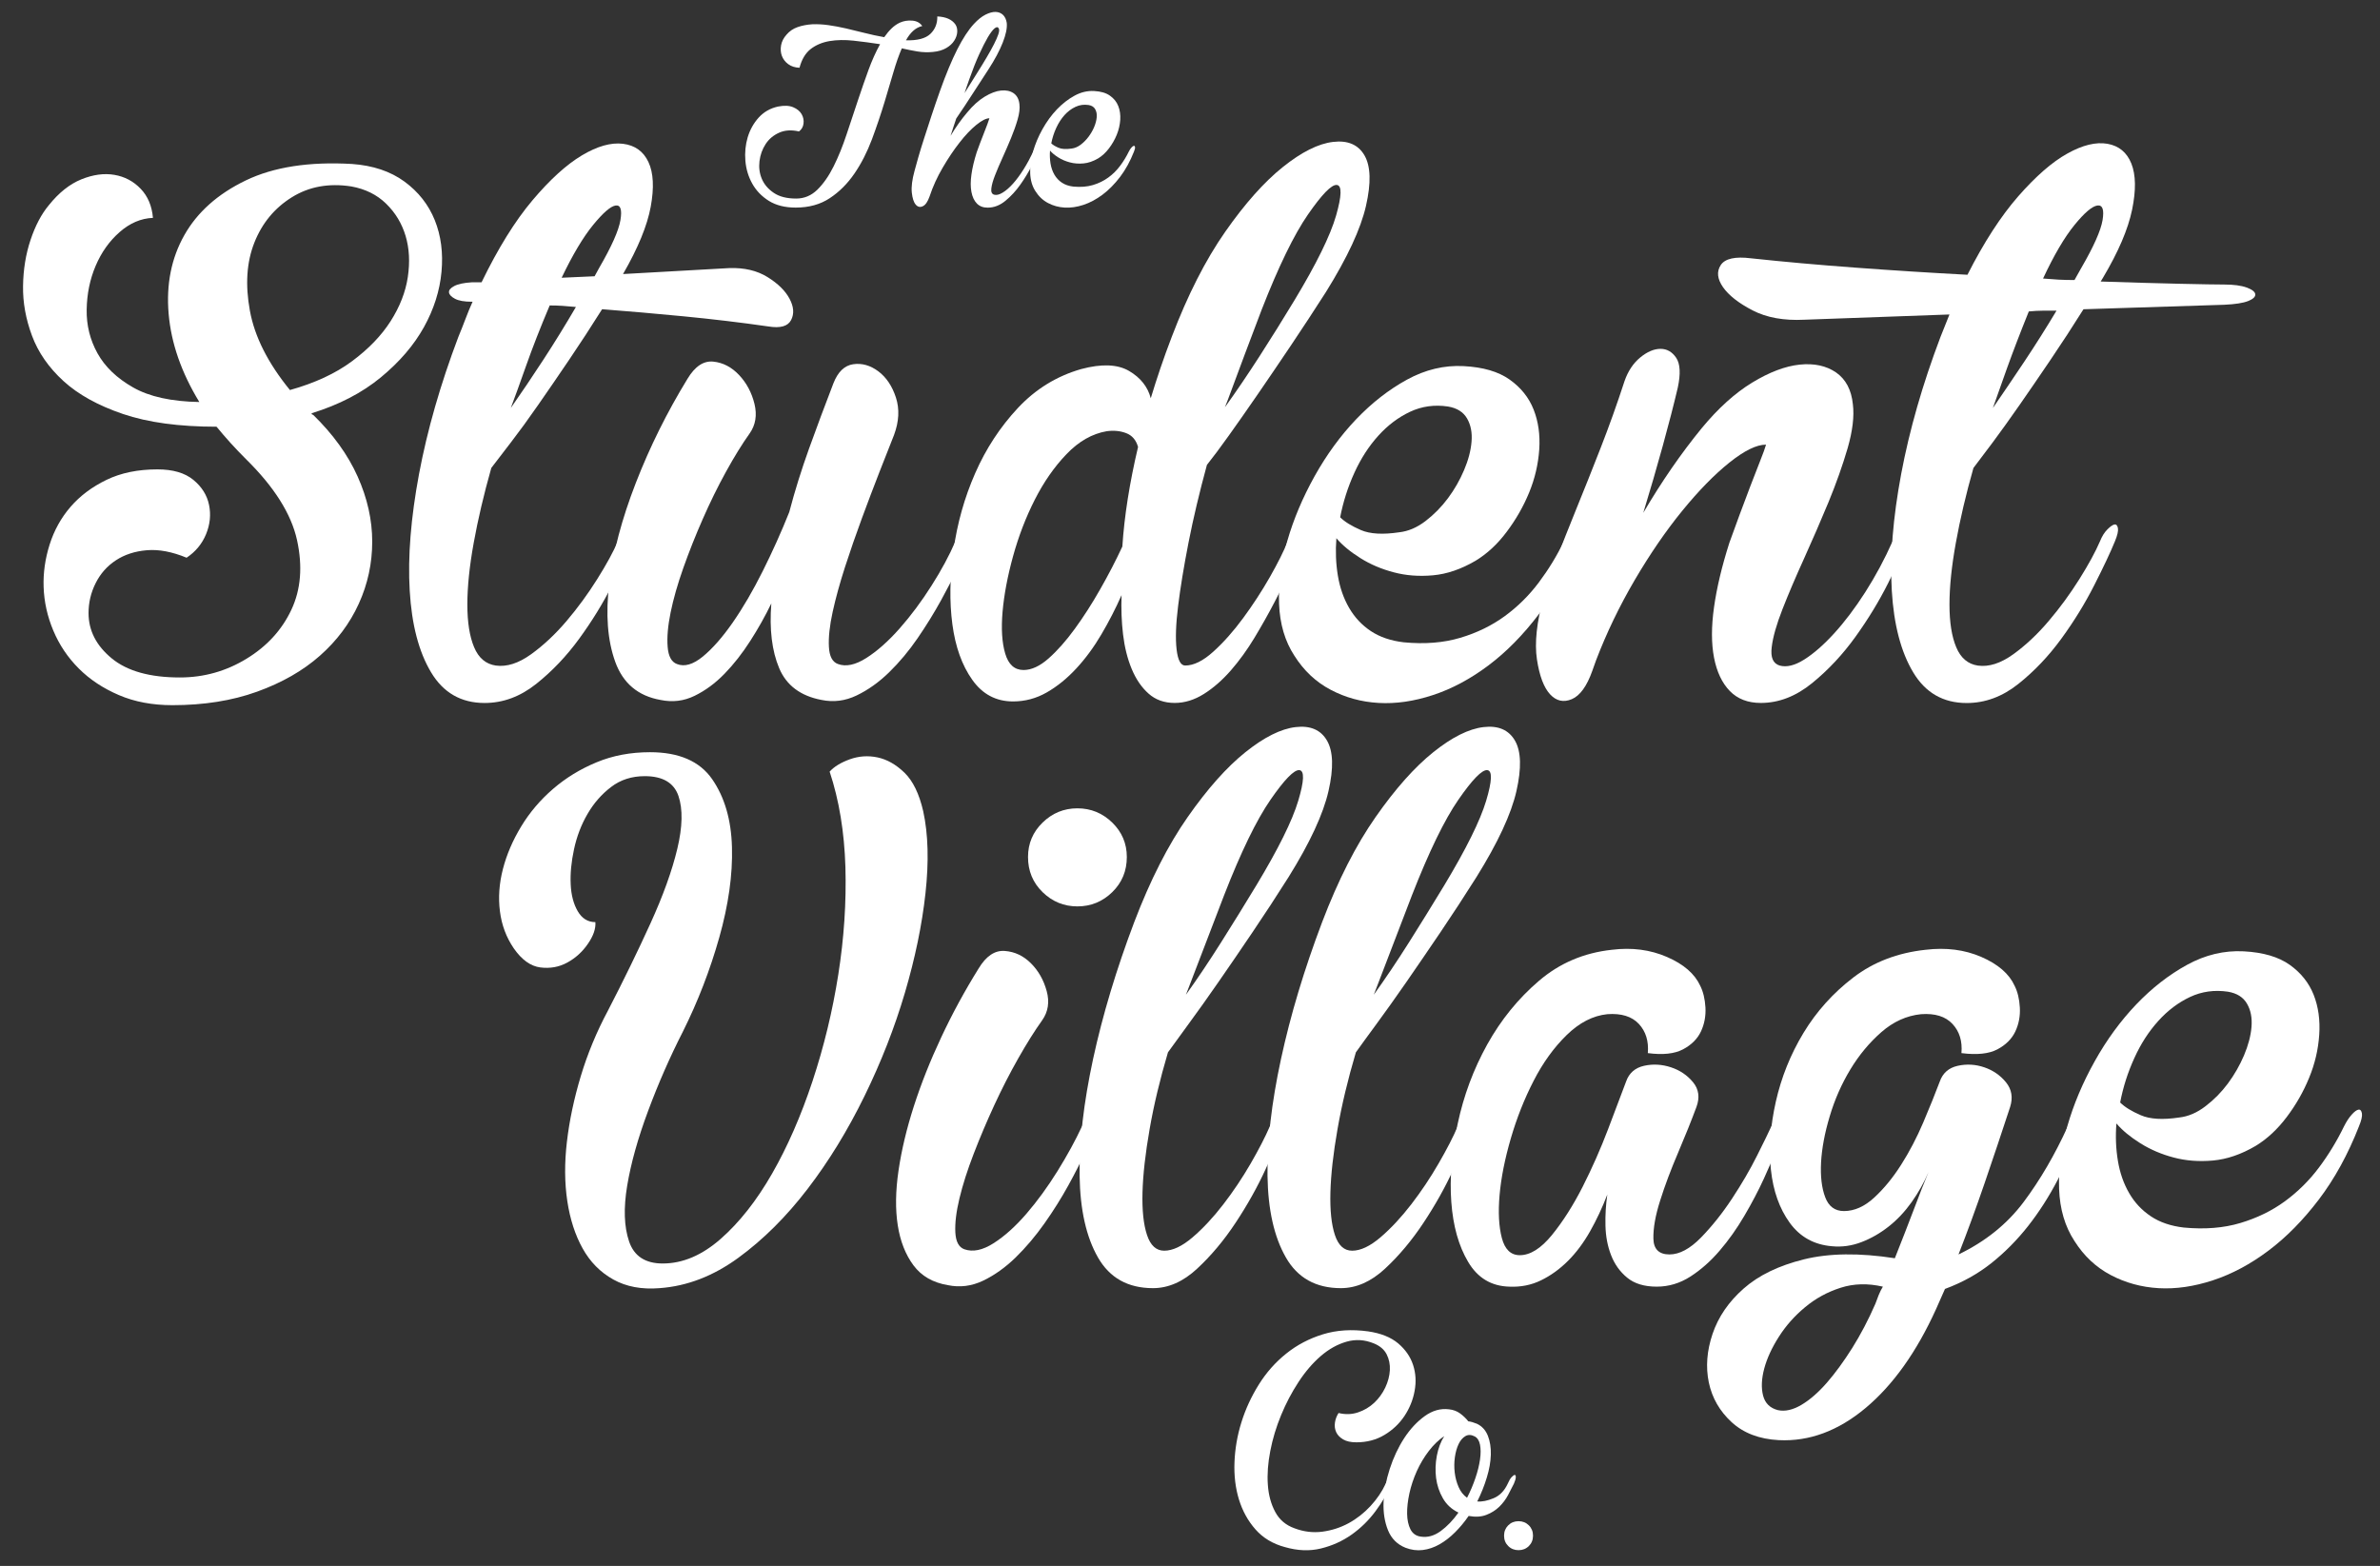
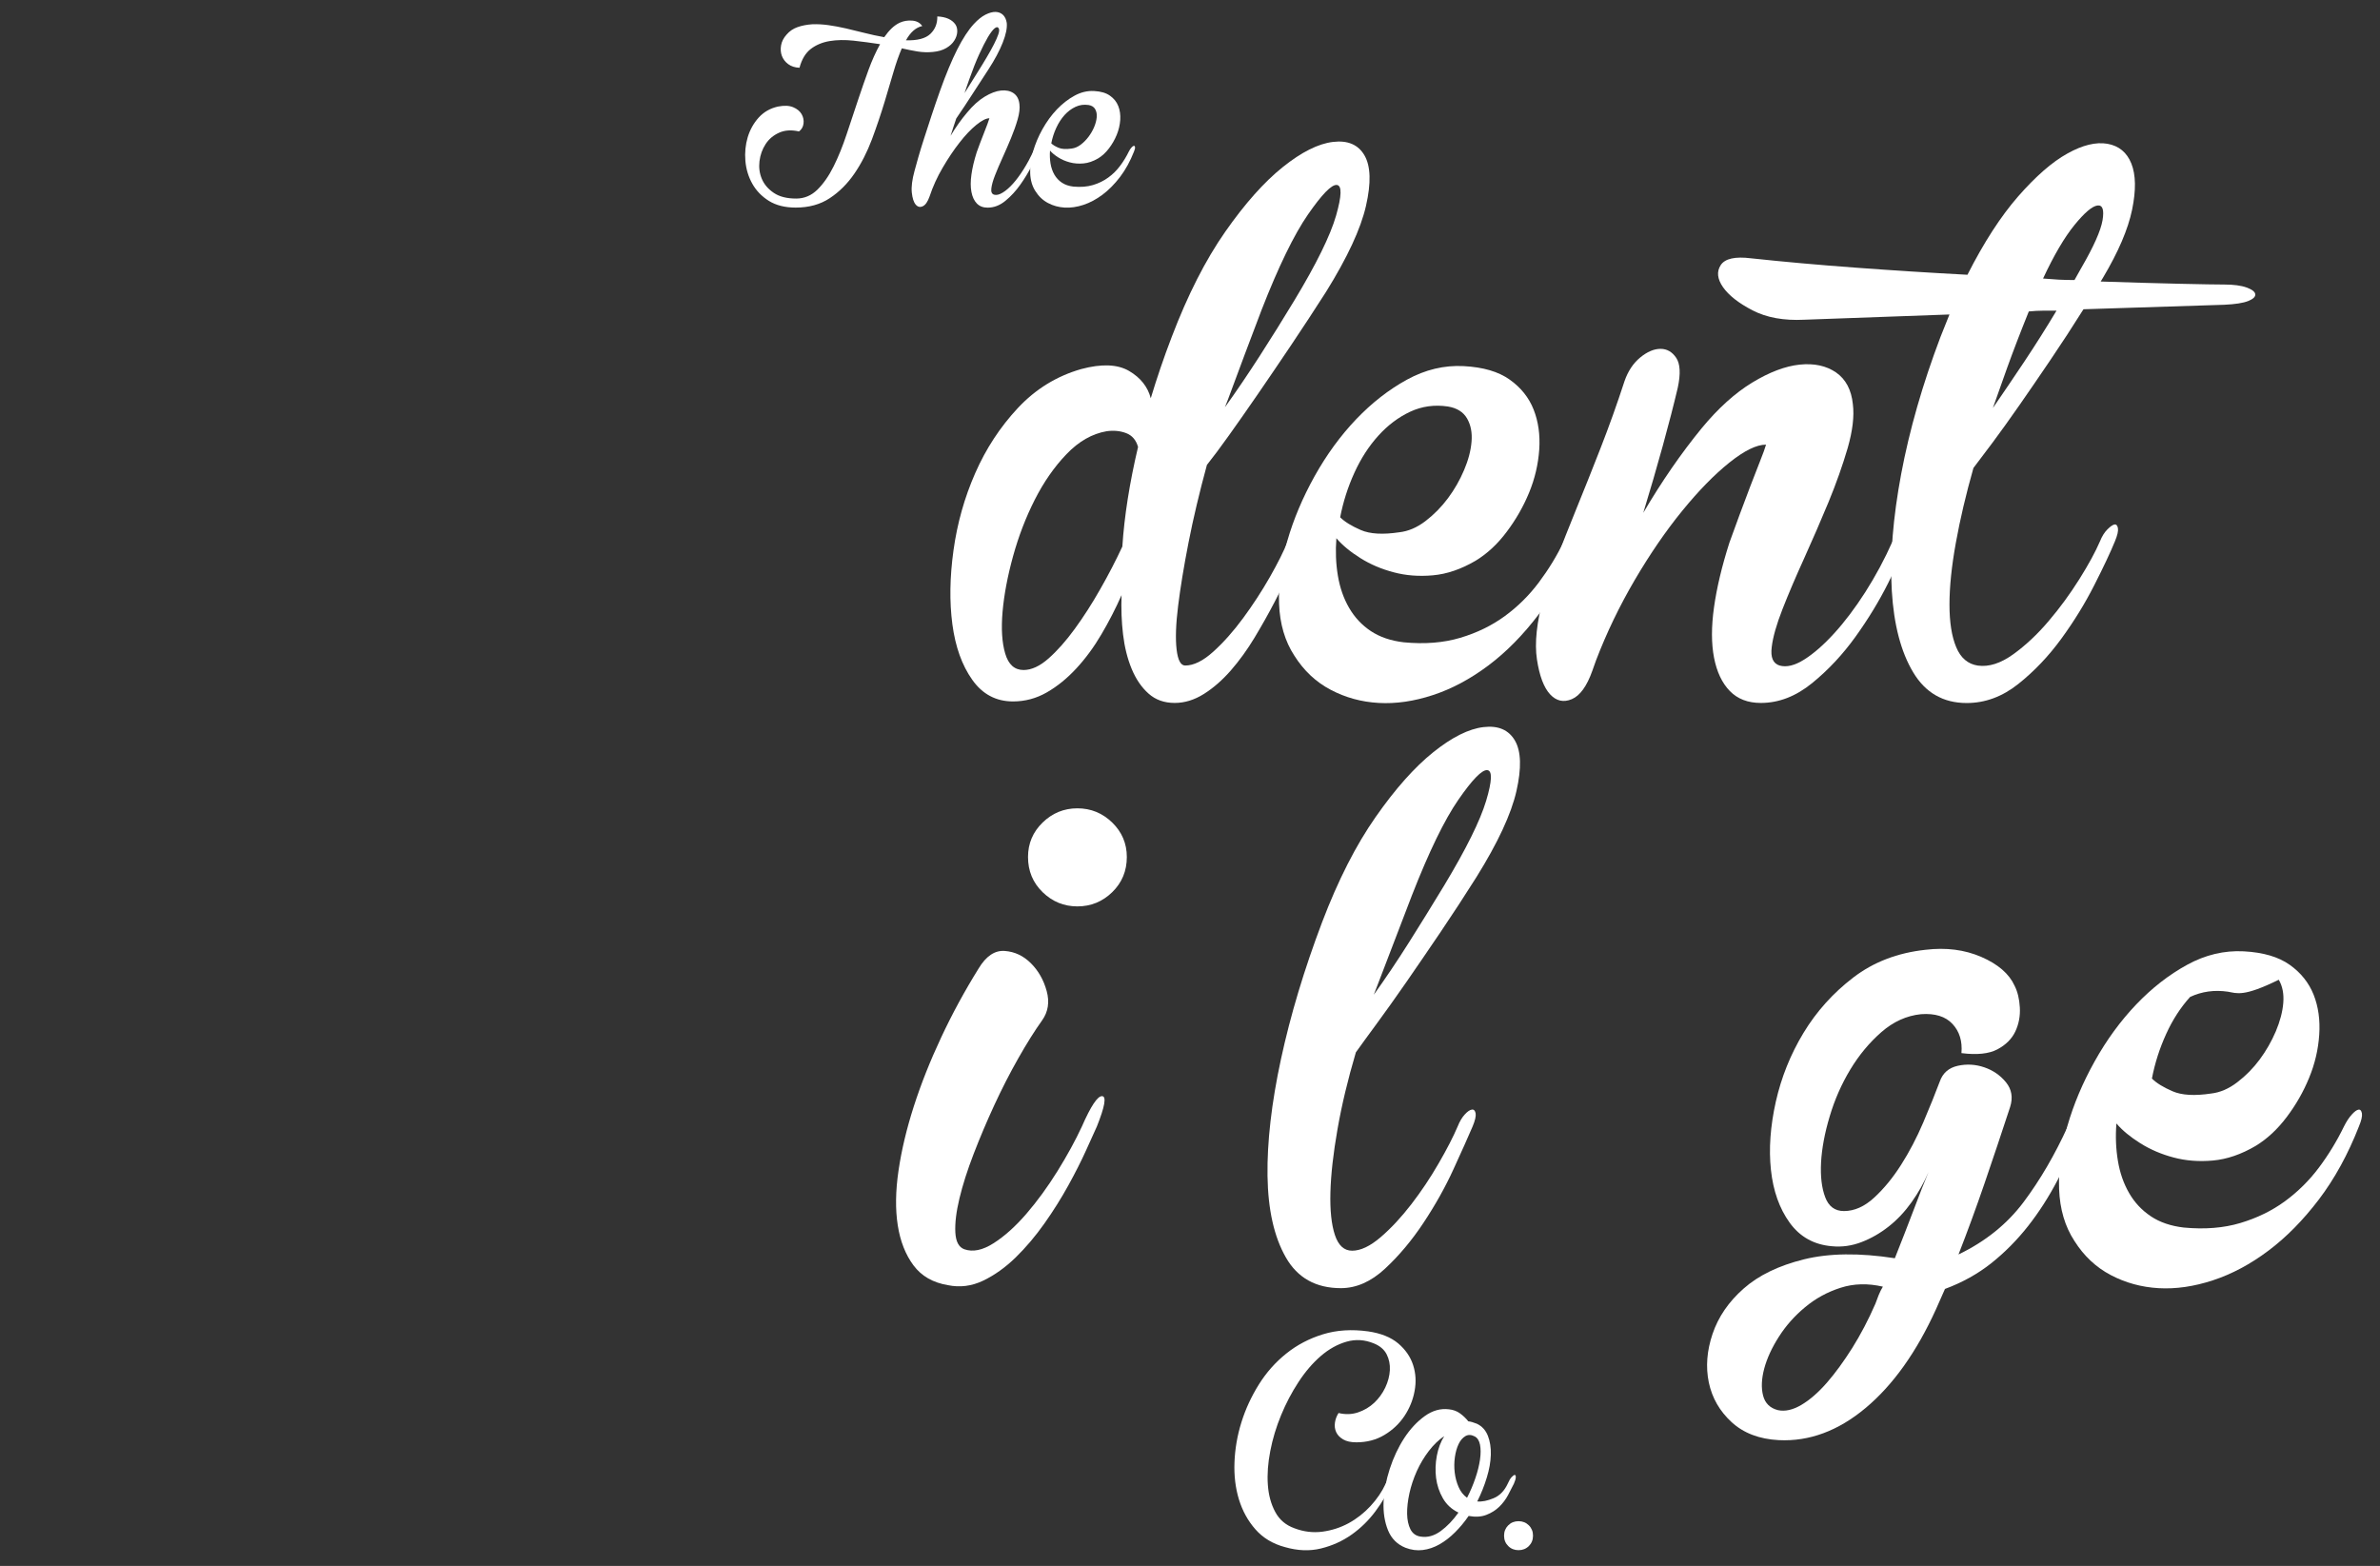
<svg xmlns="http://www.w3.org/2000/svg" version="1.1" id="Layer_1" x="0px" y="0px" width="108.099px" height="71.126px" viewBox="0 0 108.099 71.126" enable-background="new 0 0 108.099 71.126" xml:space="preserve">
  <rect x="0" y="0" width="108.099" height="71.126" fill="#333333" stroke="none" />
  <g>
    <g>
-       <path fill="#FFFFFF" d="M6.947,9.896c-0.545,0.022-1.049,0.238-1.514,0.646c-0.465,0.408-0.828,0.919-1.088,1.531    c-0.261,0.611-0.396,1.274-0.408,1.988c-0.012,0.715,0.153,1.377,0.493,1.989s0.878,1.128,1.615,1.547    c0.736,0.42,1.739,0.641,3.009,0.663c-0.816-1.338-1.281-2.674-1.395-4.012s0.125-2.527,0.715-3.57    c0.589-1.043,1.518-1.87,2.787-2.482c1.27-0.611,2.879-0.861,4.828-0.748c0.953,0.068,1.746,0.335,2.381,0.799    c0.634,0.465,1.093,1.049,1.377,1.752c0.283,0.703,0.385,1.484,0.306,2.346s-0.346,1.7-0.799,2.516    c-0.454,0.816-1.104,1.576-1.955,2.278c-0.851,0.703-1.899,1.247-3.146,1.632c0,0.046,0.023,0.068,0.068,0.068    c0.906,0.884,1.581,1.818,2.023,2.805c0.441,0.986,0.662,1.973,0.662,2.958c0,0.986-0.203,1.927-0.611,2.822    s-0.998,1.683-1.768,2.362c-0.771,0.681-1.724,1.225-2.856,1.633c-1.134,0.408-2.414,0.611-3.843,0.611    c-0.906,0-1.717-0.152-2.43-0.459c-0.715-0.306-1.321-0.707-1.82-1.207c-0.498-0.498-0.883-1.07-1.155-1.717    c-0.272-0.646-0.42-1.309-0.442-1.988c-0.022-0.635,0.068-1.275,0.272-1.922c0.204-0.646,0.521-1.218,0.952-1.717    c0.43-0.498,0.975-0.906,1.632-1.224s1.428-0.476,2.312-0.476c0.703,0,1.246,0.158,1.633,0.476    c0.385,0.317,0.623,0.696,0.713,1.139c0.091,0.442,0.046,0.884-0.135,1.326c-0.182,0.442-0.477,0.799-0.885,1.071    c-0.658-0.272-1.258-0.385-1.802-0.34s-1.015,0.198-1.411,0.459c-0.396,0.26-0.703,0.606-0.918,1.037    c-0.216,0.43-0.322,0.883-0.322,1.359c0,0.794,0.351,1.479,1.053,2.057c0.703,0.578,1.734,0.867,3.095,0.867    c1.088,0,2.097-0.283,3.026-0.85c0.929-0.566,1.608-1.309,2.039-2.227s0.516-1.973,0.256-3.162c-0.262-1.19-1.037-2.42-2.33-3.689    c-0.249-0.249-0.481-0.493-0.696-0.73c-0.216-0.238-0.425-0.482-0.629-0.731c-1.7,0-3.117-0.192-4.25-0.578    c-1.134-0.386-2.034-0.884-2.703-1.496s-1.146-1.298-1.429-2.057s-0.419-1.513-0.407-2.261c0.011-0.748,0.124-1.445,0.34-2.092    c0.216-0.646,0.493-1.173,0.833-1.58c0.453-0.566,0.946-0.958,1.479-1.174C4.232,7.93,4.73,7.862,5.195,7.942    C5.66,8.021,6.057,8.23,6.386,8.571C6.714,8.911,6.9,9.352,6.947,9.896z M15.957,8.468c-1.021-0.158-1.922,0.006-2.703,0.493    c-0.782,0.487-1.35,1.173-1.7,2.057c-0.352,0.885-0.42,1.916-0.204,3.094c0.215,1.18,0.821,2.381,1.819,3.604    c1.133-0.317,2.073-0.753,2.821-1.31c0.748-0.555,1.332-1.16,1.752-1.818c0.418-0.657,0.68-1.326,0.781-2.006    s0.068-1.303-0.102-1.87c-0.17-0.566-0.465-1.054-0.885-1.462C17.118,8.842,16.591,8.583,15.957,8.468z M34.895,14.827    c-1.27-0.182-2.55-0.334-3.842-0.459s-2.527-0.232-3.706-0.323c-0.499,0.794-0.997,1.559-1.496,2.295    c-0.499,0.737-0.969,1.423-1.411,2.057c-0.441,0.636-0.85,1.196-1.224,1.683c-0.374,0.488-0.675,0.879-0.901,1.174    c-0.34,1.201-0.606,2.334-0.799,3.4c-0.193,1.064-0.289,2-0.289,2.805s0.102,1.451,0.307,1.938    c0.203,0.488,0.531,0.766,0.985,0.833c0.499,0.068,1.031-0.102,1.599-0.51c0.566-0.408,1.104-0.912,1.615-1.513    c0.51-0.601,0.974-1.235,1.393-1.904c0.42-0.668,0.732-1.241,0.936-1.717c0.09-0.227,0.204-0.408,0.34-0.545    c0.137-0.135,0.244-0.209,0.323-0.221c0.079-0.011,0.13,0.046,0.153,0.17c0.021,0.125-0.023,0.323-0.137,0.596    c-0.203,0.498-0.516,1.162-0.935,1.988c-0.419,0.828-0.918,1.639-1.496,2.432c-0.577,0.793-1.229,1.479-1.955,2.057    s-1.507,0.867-2.346,0.867c-1.065,0-1.876-0.465-2.431-1.395c-0.557-0.929-0.879-2.164-0.969-3.705    c-0.092-1.541,0.051-3.31,0.424-5.305c0.375-1.994,0.97-4.068,1.785-6.222c0.113-0.272,0.221-0.544,0.323-0.815    c0.103-0.272,0.21-0.533,0.323-0.783h-0.034c-0.34,0-0.595-0.045-0.765-0.135c-0.17-0.091-0.262-0.188-0.272-0.289    c-0.012-0.103,0.068-0.199,0.238-0.289c0.17-0.091,0.437-0.147,0.799-0.17h0.442c0.748-1.541,1.518-2.783,2.312-3.724    s1.542-1.62,2.244-2.04c0.702-0.419,1.326-0.595,1.87-0.527c0.544,0.068,0.93,0.346,1.156,0.834    c0.227,0.487,0.26,1.161,0.102,2.022c-0.158,0.862-0.578,1.882-1.258,3.06l4.828-0.271c0.68-0.022,1.258,0.113,1.734,0.408    c0.476,0.295,0.81,0.623,1.002,0.986c0.193,0.362,0.216,0.686,0.068,0.969S35.438,14.917,34.895,14.827z M24.967,13.874    c-0.432,1.021-0.788,1.934-1.071,2.738c-0.284,0.805-0.516,1.444-0.696,1.92c0.476-0.68,0.969-1.41,1.479-2.192    s1.003-1.581,1.479-2.397c-0.227-0.021-0.43-0.039-0.611-0.051S25.171,13.874,24.967,13.874z M27.211,12.174    c0.566-0.975,0.889-1.7,0.969-2.176c0.079-0.477,0.006-0.697-0.221-0.663s-0.566,0.329-1.021,0.884    c-0.454,0.556-0.93,1.354-1.428,2.396l1.496-0.067L27.211,12.174z" />
-       <path fill="#FFFFFF" d="M43.395,24.584c0.408-0.93,0.725-1.383,0.952-1.36c0.226,0.022,0.136,0.476-0.272,1.36    c-0.113,0.25-0.283,0.611-0.51,1.088s-0.498,1.003-0.816,1.581c-0.317,0.577-0.674,1.155-1.07,1.733s-0.828,1.094-1.292,1.547    c-0.465,0.454-0.958,0.805-1.479,1.055s-1.054,0.317-1.598,0.203c-0.952-0.181-1.593-0.662-1.921-1.444    c-0.329-0.782-0.448-1.763-0.356-2.94c-0.272,0.566-0.59,1.133-0.953,1.699c-0.362,0.566-0.754,1.066-1.172,1.496    c-0.42,0.432-0.873,0.766-1.361,1.003c-0.487,0.238-1.002,0.301-1.547,0.187c-1.02-0.181-1.705-0.758-2.057-1.733    c-0.352-0.974-0.441-2.164-0.271-3.569c0.17-1.406,0.572-2.924,1.207-4.557c0.634-1.632,1.416-3.207,2.346-4.727    c0.34-0.565,0.73-0.826,1.173-0.781s0.833,0.25,1.173,0.611c0.34,0.363,0.572,0.8,0.697,1.31c0.124,0.51,0.051,0.958-0.221,1.343    c-0.34,0.477-0.697,1.055-1.071,1.734s-0.726,1.395-1.054,2.143c-0.329,0.747-0.624,1.49-0.885,2.227    c-0.26,0.736-0.453,1.41-0.578,2.023c-0.125,0.611-0.17,1.133-0.135,1.563c0.033,0.431,0.175,0.691,0.424,0.782    c0.34,0.136,0.731,0.022,1.174-0.34c0.441-0.363,0.895-0.879,1.359-1.547c0.465-0.669,0.918-1.445,1.36-2.33    c0.442-0.884,0.845-1.779,1.207-2.686c0.249-0.952,0.55-1.915,0.901-2.891c0.351-0.974,0.719-1.96,1.104-2.957    c0.204-0.521,0.505-0.811,0.901-0.867s0.775,0.051,1.139,0.322c0.362,0.272,0.629,0.67,0.799,1.19    c0.17,0.522,0.142,1.088-0.085,1.7c-0.182,0.453-0.402,1.015-0.663,1.684c-0.261,0.668-0.527,1.371-0.799,2.107    s-0.527,1.474-0.766,2.21c-0.237,0.737-0.424,1.417-0.561,2.04c-0.136,0.623-0.193,1.15-0.17,1.581    c0.022,0.431,0.158,0.691,0.408,0.782c0.362,0.136,0.793,0.045,1.292-0.272c0.498-0.317,1.003-0.765,1.513-1.343    s0.992-1.225,1.445-1.938C42.76,25.893,43.123,25.219,43.395,24.584z" />
      <path fill="#FFFFFF" d="M60.225,13.262c-0.523,0.816-1.049,1.621-1.582,2.414s-1.037,1.535-1.513,2.227s-0.913,1.315-1.31,1.871    c-0.396,0.555-0.73,1.002-1.002,1.342c-0.34,1.248-0.618,2.42-0.834,3.52c-0.215,1.1-0.373,2.063-0.475,2.891    c-0.103,0.827-0.125,1.484-0.068,1.971c0.057,0.488,0.187,0.731,0.391,0.731c0.385,0,0.811-0.209,1.275-0.629    c0.464-0.419,0.918-0.929,1.359-1.53c0.442-0.6,0.844-1.218,1.207-1.853c0.361-0.634,0.635-1.179,0.816-1.632    c0.09-0.227,0.203-0.402,0.34-0.527c0.135-0.124,0.248-0.192,0.34-0.204c0.09-0.011,0.141,0.04,0.152,0.153    s-0.039,0.306-0.152,0.578c-0.137,0.317-0.313,0.72-0.527,1.207s-0.465,1.003-0.748,1.547s-0.59,1.088-0.918,1.632    s-0.686,1.037-1.07,1.479c-0.386,0.441-0.794,0.799-1.225,1.07s-0.873,0.408-1.326,0.408c-0.476,0-0.872-0.141-1.189-0.425    c-0.318-0.283-0.572-0.657-0.766-1.122c-0.192-0.465-0.322-0.986-0.391-1.564s-0.09-1.173-0.068-1.785    c-0.271,0.612-0.577,1.207-0.918,1.785c-0.34,0.578-0.719,1.094-1.139,1.547c-0.42,0.454-0.867,0.816-1.343,1.088    c-0.476,0.272-0.985,0.408-1.53,0.408c-0.771,0-1.389-0.328-1.853-0.986c-0.465-0.656-0.765-1.495-0.901-2.516    c-0.136-1.02-0.119-2.142,0.051-3.365c0.17-1.225,0.498-2.392,0.986-3.502c0.487-1.111,1.133-2.097,1.938-2.959    c0.805-0.861,1.763-1.449,2.873-1.768c0.93-0.249,1.654-0.221,2.177,0.085c0.521,0.306,0.85,0.72,0.985,1.241    c0.137-0.453,0.283-0.912,0.442-1.377c0.158-0.465,0.329-0.936,0.511-1.411c0.725-1.903,1.535-3.496,2.43-4.776    c0.896-1.281,1.769-2.262,2.619-2.941c0.85-0.68,1.609-1.06,2.277-1.139c0.668-0.08,1.145,0.124,1.428,0.611    c0.283,0.488,0.307,1.253,0.068,2.295C61.805,10.395,61.197,11.698,60.225,13.262z M50.977,24.823    c0.09-1.383,0.328-2.891,0.713-4.522c-0.09-0.317-0.271-0.526-0.543-0.629c-0.272-0.103-0.567-0.13-0.885-0.085    c-0.657,0.113-1.264,0.459-1.818,1.037c-0.557,0.578-1.037,1.27-1.445,2.074s-0.736,1.66-0.986,2.566s-0.408,1.746-0.476,2.516    c-0.067,0.771-0.028,1.406,0.119,1.904c0.147,0.499,0.425,0.748,0.833,0.748c0.362,0,0.742-0.176,1.139-0.527    c0.396-0.351,0.793-0.799,1.189-1.343s0.783-1.144,1.156-1.802C50.348,26.103,50.682,25.458,50.977,24.823z M55.635,18.499    c0.521-0.726,1.047-1.502,1.58-2.329s1.059-1.671,1.58-2.533c0.998-1.654,1.627-2.935,1.889-3.842    c0.26-0.907,0.271-1.372,0.033-1.394c-0.238-0.023-0.674,0.424-1.309,1.342s-1.338,2.363-2.108,4.336    c-0.249,0.657-0.505,1.332-0.765,2.022c-0.261,0.692-0.516,1.377-0.766,2.058L55.635,18.499z" />
      <path fill="#FFFFFF" d="M67.023,25.468c-0.658,0.386-1.303,0.606-1.938,0.663s-1.23,0.012-1.785-0.137    c-0.557-0.146-1.061-0.361-1.514-0.646c-0.453-0.283-0.816-0.583-1.088-0.901c-0.045,0.59-0.023,1.156,0.068,1.701    c0.09,0.543,0.26,1.031,0.51,1.461c0.25,0.432,0.578,0.782,0.986,1.055c0.408,0.271,0.906,0.441,1.496,0.51    c0.951,0.091,1.807,0.023,2.566-0.204c0.76-0.226,1.434-0.556,2.023-0.985c0.59-0.432,1.105-0.941,1.547-1.531    c0.441-0.588,0.822-1.212,1.139-1.869c0.113-0.227,0.232-0.408,0.357-0.545c0.125-0.135,0.227-0.209,0.307-0.221    c0.078-0.011,0.129,0.046,0.152,0.17c0.021,0.125-0.023,0.323-0.137,0.596c-0.498,1.27-1.104,2.375-1.818,3.314    c-0.715,0.941-1.479,1.717-2.295,2.329s-1.654,1.06-2.516,1.343c-0.861,0.284-1.684,0.402-2.465,0.357    c-0.783-0.045-1.508-0.243-2.176-0.596c-0.67-0.351-1.219-0.866-1.65-1.547c-0.43-0.656-0.662-1.444-0.697-2.362    c-0.033-0.918,0.092-1.87,0.375-2.856s0.697-1.966,1.24-2.94c0.545-0.975,1.174-1.837,1.887-2.585    c0.715-0.747,1.484-1.348,2.313-1.801s1.684-0.658,2.568-0.612c0.883,0.046,1.58,0.249,2.09,0.612    c0.51,0.362,0.873,0.815,1.088,1.359s0.301,1.15,0.256,1.819c-0.047,0.669-0.199,1.32-0.459,1.954    c-0.262,0.636-0.602,1.23-1.021,1.785C68.016,24.715,67.545,25.151,67.023,25.468z M65.766,18.464    c-0.611-0.091-1.186-0.011-1.717,0.237c-0.533,0.25-1.016,0.613-1.445,1.088c-0.432,0.477-0.793,1.037-1.088,1.684    s-0.51,1.32-0.646,2.023c0.205,0.203,0.516,0.396,0.936,0.578s1.002,0.215,1.75,0.102c0.408-0.045,0.805-0.215,1.191-0.51    c0.385-0.295,0.725-0.641,1.02-1.037s0.537-0.821,0.73-1.275c0.193-0.453,0.307-0.884,0.34-1.292    c0.035-0.407-0.033-0.759-0.203-1.054S66.174,18.532,65.766,18.464z" />
      <path fill="#FFFFFF" d="M76.203,17.614c-0.182,0.771-0.408,1.649-0.68,2.635c-0.273,0.986-0.566,2.002-0.885,3.043    c0.838-1.428,1.723-2.707,2.652-3.842c0.748-0.906,1.514-1.598,2.295-2.073s1.502-0.748,2.158-0.816    c0.658-0.067,1.207,0.052,1.65,0.356c0.441,0.307,0.697,0.789,0.764,1.445c0.068,0.545-0.012,1.207-0.236,1.989    c-0.229,0.782-0.518,1.599-0.867,2.448c-0.352,0.85-0.721,1.699-1.105,2.55c-0.387,0.851-0.715,1.621-0.986,2.312    c-0.271,0.692-0.438,1.271-0.492,1.734c-0.059,0.465,0.061,0.742,0.355,0.833c0.318,0.091,0.691,0,1.123-0.272    c0.43-0.271,0.883-0.668,1.359-1.189s0.947-1.145,1.412-1.87c0.463-0.726,0.877-1.495,1.24-2.312    c0.182-0.431,0.352-0.748,0.51-0.952s0.283-0.306,0.375-0.306c0.09,0,0.123,0.102,0.102,0.306    c-0.023,0.204-0.125,0.521-0.307,0.952c-0.182,0.453-0.477,1.088-0.883,1.904c-0.408,0.815-0.902,1.626-1.48,2.431    s-1.234,1.507-1.971,2.108c-0.738,0.6-1.514,0.9-2.33,0.9c-0.59,0-1.059-0.182-1.41-0.544s-0.59-0.867-0.715-1.513    c-0.125-0.646-0.125-1.411,0-2.295c0.125-0.885,0.357-1.859,0.697-2.924c0.137-0.386,0.289-0.805,0.459-1.259    c0.17-0.453,0.334-0.89,0.492-1.309c0.16-0.419,0.307-0.8,0.443-1.14c0.135-0.34,0.227-0.589,0.271-0.748    c-0.432,0-0.986,0.272-1.666,0.816s-1.395,1.275-2.143,2.193s-1.467,1.967-2.158,3.145c-0.691,1.18-1.275,2.393-1.752,3.639    l-0.17,0.476c-0.248,0.702-0.561,1.134-0.934,1.292c-0.375,0.158-0.703,0.085-0.986-0.221c-0.283-0.307-0.482-0.834-0.596-1.582    s-0.012-1.699,0.307-2.855c0.113-0.408,0.301-0.957,0.561-1.648c0.262-0.691,0.566-1.468,0.918-2.33    c0.352-0.86,0.719-1.784,1.105-2.771c0.385-0.985,0.748-2,1.088-3.043c0.158-0.453,0.396-0.81,0.713-1.071    c0.318-0.26,0.625-0.391,0.92-0.391c0.293,0,0.531,0.137,0.713,0.408S76.34,16.98,76.203,17.614z" />
      <path fill="#FFFFFF" d="M79.535,11.733c1.473,0.158,3.055,0.3,4.742,0.424c1.689,0.125,3.383,0.233,5.084,0.323    c0.748-1.474,1.518-2.663,2.311-3.569c0.795-0.906,1.535-1.553,2.229-1.938c0.691-0.386,1.297-0.532,1.818-0.442    c0.521,0.092,0.885,0.392,1.088,0.901c0.203,0.511,0.215,1.207,0.033,2.091c-0.182,0.885-0.623,1.916-1.324,3.094l-0.104,0.17    c1.406,0.047,2.607,0.08,3.605,0.103c0.996,0.022,1.666,0.034,2.006,0.034c0.43,0,0.77,0.045,1.02,0.136    c0.248,0.091,0.379,0.192,0.391,0.306c0.012,0.114-0.096,0.217-0.322,0.307c-0.227,0.091-0.59,0.147-1.088,0.17l-6.393,0.204    c-0.498,0.794-0.998,1.559-1.496,2.295c-0.498,0.737-0.969,1.423-1.41,2.057c-0.443,0.636-0.846,1.196-1.207,1.683    c-0.363,0.488-0.658,0.879-0.885,1.174c-0.34,1.201-0.607,2.334-0.799,3.4c-0.193,1.064-0.289,2-0.289,2.805    s0.102,1.451,0.307,1.938c0.203,0.488,0.531,0.766,0.984,0.833c0.5,0.068,1.031-0.102,1.6-0.51    c0.566-0.408,1.104-0.912,1.613-1.513c0.512-0.601,0.975-1.235,1.395-1.904c0.42-0.668,0.73-1.241,0.936-1.717    c0.09-0.227,0.203-0.408,0.34-0.545c0.137-0.135,0.244-0.209,0.322-0.221c0.08-0.011,0.131,0.046,0.154,0.17    c0.021,0.125-0.023,0.323-0.137,0.596c-0.203,0.498-0.516,1.162-0.936,1.988c-0.42,0.828-0.918,1.639-1.496,2.432    s-1.229,1.479-1.955,2.057c-0.725,0.578-1.508,0.867-2.346,0.867c-1.064,0-1.875-0.465-2.43-1.395    c-0.557-0.929-0.879-2.164-0.971-3.705c-0.09-1.541,0.053-3.31,0.426-5.305c0.375-1.994,0.969-4.068,1.785-6.222l0.408-1.021    l-6.596,0.238c-0.93,0.046-1.711-0.096-2.346-0.425c-0.635-0.328-1.082-0.681-1.344-1.054c-0.26-0.375-0.295-0.709-0.102-1.004    C78.35,11.745,78.809,11.642,79.535,11.733z M92.148,14.146c-0.385,0.952-0.713,1.808-0.986,2.567    c-0.271,0.76-0.486,1.365-0.645,1.818c0.453-0.656,0.928-1.359,1.428-2.107c0.498-0.748,0.986-1.519,1.461-2.313    c-0.203,0-0.408,0-0.611,0C92.59,14.112,92.375,14.124,92.148,14.146z M94.529,12.174c0.566-0.975,0.889-1.7,0.969-2.176    c0.078-0.477,0-0.697-0.238-0.663s-0.584,0.329-1.037,0.884c-0.453,0.556-0.93,1.365-1.428,2.432    c0.248,0.021,0.486,0.039,0.713,0.051s0.465,0.017,0.715,0.017L94.529,12.174z" />
    </g>
    <g>
      <path fill="#FFFFFF" d="M36.139,9.429c-0.486,0-0.893-0.103-1.219-0.306c-0.325-0.204-0.576-0.465-0.753-0.783    c-0.177-0.317-0.28-0.663-0.312-1.035c-0.031-0.373,0.004-0.729,0.105-1.07c0.103-0.341,0.27-0.64,0.5-0.895    c0.232-0.255,0.523-0.422,0.877-0.5c0.282-0.055,0.512-0.045,0.688,0.03c0.177,0.074,0.304,0.178,0.382,0.311    c0.078,0.135,0.108,0.277,0.089,0.43s-0.089,0.273-0.206,0.359c-0.346-0.078-0.646-0.059-0.906,0.059    c-0.259,0.117-0.463,0.289-0.611,0.518c-0.148,0.228-0.241,0.484-0.277,0.771c-0.035,0.287,0,0.555,0.106,0.806    s0.286,0.463,0.542,0.636c0.254,0.173,0.594,0.259,1.018,0.259c0.368,0,0.689-0.135,0.965-0.405    c0.273-0.271,0.52-0.622,0.734-1.054c0.216-0.432,0.414-0.92,0.594-1.465c0.182-0.545,0.361-1.088,0.542-1.629    c0.142-0.424,0.29-0.851,0.447-1.282s0.333-0.824,0.529-1.177c-0.408-0.063-0.81-0.116-1.206-0.16    c-0.396-0.042-0.759-0.036-1.088,0.019c-0.33,0.056-0.614,0.175-0.854,0.358c-0.239,0.186-0.41,0.469-0.512,0.854    c-0.204-0.008-0.375-0.063-0.512-0.164s-0.233-0.229-0.289-0.377c-0.055-0.148-0.066-0.31-0.035-0.482    c0.032-0.173,0.114-0.334,0.248-0.482c0.133-0.157,0.3-0.271,0.5-0.341c0.2-0.071,0.426-0.113,0.676-0.13    c0.236-0.008,0.479,0.006,0.73,0.041c0.25,0.036,0.514,0.084,0.787,0.147c0.275,0.063,0.557,0.132,0.848,0.206    c0.29,0.074,0.588,0.139,0.895,0.193c0.109-0.156,0.221-0.289,0.335-0.399s0.237-0.196,0.37-0.259    c0.173-0.079,0.361-0.11,0.564-0.094c0.205,0.015,0.357,0.098,0.459,0.246c-0.289,0.063-0.537,0.279-0.74,0.647    c0.518,0.016,0.886-0.081,1.105-0.288c0.219-0.209,0.325-0.473,0.318-0.795c0.392,0.018,0.666,0.139,0.823,0.365    c0.062,0.094,0.09,0.208,0.082,0.342c-0.008,0.133-0.054,0.265-0.136,0.393c-0.082,0.131-0.203,0.242-0.364,0.336    c-0.161,0.095-0.363,0.154-0.606,0.177c-0.227,0.022-0.461,0.017-0.699-0.022c-0.24-0.04-0.477-0.088-0.712-0.142    C40.828,2.5,40.701,2.861,40.58,3.275c-0.123,0.416-0.254,0.859-0.395,1.33c-0.173,0.572-0.367,1.147-0.582,1.724    c-0.217,0.577-0.48,1.095-0.795,1.554c-0.313,0.458-0.686,0.831-1.117,1.116C37.26,9.286,36.742,9.429,36.139,9.429z     M42.221,8.923c-0.086,0.243-0.19,0.393-0.312,0.446c-0.122,0.056-0.228,0.029-0.317-0.076c-0.091-0.105-0.15-0.288-0.178-0.548    c-0.027-0.258,0.015-0.587,0.125-0.987c0.039-0.148,0.096-0.354,0.17-0.612c0.074-0.258,0.162-0.547,0.265-0.864    s0.214-0.661,0.335-1.03c0.122-0.367,0.249-0.74,0.383-1.117c0.274-0.769,0.537-1.399,0.788-1.895    c0.251-0.494,0.501-0.878,0.753-1.152c0.18-0.195,0.357-0.337,0.529-0.424c0.173-0.086,0.326-0.127,0.459-0.123    s0.245,0.049,0.336,0.135c0.09,0.088,0.146,0.209,0.17,0.365c0.023,0.228-0.037,0.525-0.183,0.895s-0.362,0.775-0.653,1.223    c-0.227,0.346-0.46,0.705-0.699,1.076c-0.239,0.373-0.492,0.756-0.759,1.147c-0.04,0.126-0.083,0.255-0.13,0.39    c-0.047,0.133-0.09,0.266-0.129,0.398c0.117-0.195,0.239-0.382,0.365-0.559c0.125-0.176,0.254-0.343,0.388-0.5    c0.259-0.314,0.523-0.553,0.794-0.718c0.271-0.164,0.52-0.259,0.747-0.282s0.418,0.018,0.571,0.123    c0.152,0.107,0.24,0.273,0.264,0.501c0.023,0.188-0.004,0.417-0.082,0.688s-0.178,0.554-0.3,0.848s-0.249,0.589-0.382,0.882    c-0.135,0.294-0.248,0.562-0.342,0.801c-0.094,0.238-0.151,0.438-0.17,0.6c-0.021,0.161,0.021,0.257,0.123,0.288    c0.109,0.032,0.241,0,0.394-0.095c0.153-0.093,0.31-0.231,0.471-0.411s0.319-0.396,0.477-0.647    c0.157-0.251,0.302-0.517,0.436-0.799c0.134-0.299,0.235-0.445,0.306-0.441s0.047,0.15-0.07,0.441    c-0.063,0.148-0.165,0.364-0.307,0.646c-0.141,0.282-0.312,0.564-0.512,0.847c-0.199,0.282-0.425,0.528-0.676,0.735    c-0.252,0.209-0.521,0.313-0.813,0.313c-0.203,0-0.366-0.063-0.488-0.189c-0.121-0.124-0.203-0.299-0.246-0.523    c-0.043-0.223-0.043-0.487,0-0.793c0.043-0.307,0.123-0.643,0.24-1.012c0.047-0.133,0.1-0.279,0.16-0.436    c0.059-0.158,0.117-0.309,0.176-0.453s0.109-0.276,0.152-0.394c0.044-0.118,0.072-0.204,0.089-0.26    c-0.149,0-0.347,0.101-0.595,0.301c-0.246,0.2-0.502,0.468-0.764,0.806c-0.264,0.336-0.518,0.717-0.766,1.141    C42.567,8.041,42.369,8.476,42.221,8.923z M44.032,3.582c-0.039,0.117-0.078,0.229-0.118,0.336    c-0.039,0.105-0.074,0.21-0.105,0.312l0.589-0.942c0.149-0.234,0.288-0.462,0.417-0.682c0.13-0.219,0.24-0.418,0.33-0.594    c0.09-0.177,0.156-0.328,0.199-0.453c0.043-0.126,0.049-0.217,0.018-0.271c-0.039-0.07-0.102-0.07-0.188,0    c-0.086,0.071-0.188,0.206-0.307,0.405c-0.117,0.201-0.248,0.459-0.394,0.777S44.182,3.158,44.032,3.582z" />
      <path fill="#FFFFFF" d="M49.88,7.193c-0.228,0.134-0.452,0.211-0.671,0.23c-0.22,0.02-0.426,0.003-0.617-0.048    c-0.193-0.051-0.367-0.125-0.523-0.224c-0.157-0.098-0.283-0.201-0.377-0.312c-0.016,0.204-0.008,0.4,0.023,0.589    c0.031,0.188,0.09,0.356,0.176,0.506c0.087,0.148,0.201,0.271,0.342,0.364c0.142,0.094,0.313,0.153,0.518,0.177    c0.33,0.031,0.625,0.008,0.889-0.07c0.262-0.078,0.496-0.193,0.699-0.342c0.205-0.148,0.383-0.325,0.535-0.529    c0.153-0.203,0.285-0.42,0.395-0.646c0.039-0.079,0.08-0.141,0.124-0.189c0.043-0.047,0.078-0.072,0.105-0.076    c0.028-0.004,0.046,0.016,0.054,0.059s-0.008,0.111-0.048,0.207c-0.173,0.438-0.382,0.82-0.63,1.146    C50.627,8.36,50.361,8.628,50.08,8.84c-0.283,0.212-0.572,0.367-0.871,0.466c-0.298,0.098-0.582,0.139-0.854,0.123    c-0.27-0.016-0.521-0.084-0.752-0.206c-0.232-0.122-0.422-0.3-0.571-0.535c-0.149-0.228-0.229-0.5-0.241-0.818    c-0.012-0.316,0.031-0.646,0.13-0.988c0.098-0.341,0.241-0.681,0.429-1.018c0.189-0.337,0.406-0.636,0.653-0.895    c0.247-0.258,0.514-0.466,0.8-0.622c0.287-0.157,0.582-0.229,0.889-0.213c0.306,0.016,0.547,0.086,0.723,0.213    c0.178,0.125,0.303,0.281,0.377,0.47s0.104,0.398,0.089,0.63c-0.017,0.231-0.069,0.457-0.159,0.676    c-0.09,0.221-0.208,0.426-0.353,0.617C50.223,6.932,50.061,7.083,49.88,7.193z M49.444,4.77c-0.212-0.031-0.409-0.005-0.595,0.083    c-0.184,0.085-0.351,0.211-0.5,0.375c-0.148,0.166-0.273,0.36-0.376,0.584c-0.103,0.223-0.177,0.455-0.224,0.699    c0.07,0.07,0.179,0.137,0.324,0.199c0.145,0.063,0.346,0.076,0.605,0.037c0.141-0.018,0.277-0.076,0.412-0.178    c0.133-0.102,0.25-0.222,0.353-0.359c0.102-0.137,0.187-0.283,0.253-0.439c0.066-0.158,0.105-0.307,0.117-0.449    c0.012-0.141-0.012-0.262-0.07-0.363C49.686,4.856,49.586,4.794,49.444,4.77z" />
    </g>
    <g>
-       <path fill="#FFFFFF" d="M37.682,35.048c0.204-0.227,0.51-0.413,0.918-0.561c0.408-0.146,0.827-0.176,1.258-0.085    s0.839,0.323,1.225,0.696c0.385,0.375,0.668,0.959,0.85,1.752c0.227,1.043,0.26,2.283,0.102,3.723s-0.471,2.947-0.935,4.521    c-0.465,1.576-1.077,3.141-1.836,4.692c-0.76,1.554-1.62,2.958-2.584,4.216s-2.012,2.301-3.146,3.129    c-1.133,0.827-2.323,1.286-3.569,1.377c-0.815,0.067-1.519-0.063-2.108-0.392c-0.59-0.328-1.054-0.799-1.394-1.411    c-0.341-0.611-0.573-1.331-0.697-2.158c-0.124-0.828-0.13-1.723-0.017-2.687s0.322-1.955,0.629-2.976    c0.306-1.02,0.719-2.017,1.24-2.991c0.703-1.36,1.344-2.675,1.922-3.944s0.986-2.402,1.224-3.4    c0.238-0.996,0.255-1.796,0.052-2.396c-0.205-0.6-0.715-0.9-1.531-0.9c-0.59,0-1.1,0.164-1.529,0.492    c-0.432,0.329-0.788,0.736-1.071,1.225c-0.284,0.487-0.487,1.02-0.612,1.598s-0.176,1.111-0.152,1.598    c0.021,0.488,0.13,0.896,0.322,1.225c0.193,0.328,0.459,0.492,0.799,0.492c0.023,0.295-0.09,0.624-0.34,0.986    c-0.249,0.363-0.561,0.646-0.935,0.85c-0.374,0.205-0.782,0.278-1.224,0.222c-0.442-0.057-0.845-0.346-1.207-0.867    c-0.34-0.498-0.551-1.06-0.629-1.683c-0.08-0.623-0.034-1.264,0.136-1.922c0.17-0.656,0.447-1.303,0.833-1.938    c0.385-0.635,0.867-1.201,1.445-1.7c0.578-0.498,1.234-0.901,1.972-1.206c0.736-0.307,1.547-0.46,2.431-0.46    c1.314,0,2.256,0.408,2.822,1.224c0.566,0.816,0.867,1.848,0.9,3.095c0.035,1.247-0.158,2.612-0.577,4.097    c-0.42,1.484-0.97,2.907-1.649,4.268c-0.59,1.156-1.117,2.357-1.581,3.604c-0.465,1.247-0.782,2.38-0.952,3.4    c-0.17,1.02-0.142,1.864,0.086,2.533c0.226,0.668,0.736,1.002,1.529,1.002c0.906,0,1.785-0.373,2.635-1.121    c0.851-0.748,1.627-1.734,2.33-2.959c0.701-1.223,1.313-2.623,1.836-4.198c0.521-1.575,0.912-3.19,1.172-4.845    c0.261-1.654,0.369-3.281,0.324-4.879C38.35,37.786,38.112,36.341,37.682,35.048z" />
      <path fill="#FFFFFF" d="M49.14,51.165c0.407-0.929,0.714-1.388,0.918-1.377c0.204,0.012,0.124,0.471-0.238,1.377    c-0.114,0.25-0.278,0.612-0.493,1.089c-0.215,0.476-0.481,1.002-0.799,1.58s-0.68,1.156-1.088,1.734s-0.845,1.094-1.309,1.547    c-0.465,0.453-0.958,0.805-1.479,1.055c-0.521,0.249-1.054,0.316-1.599,0.203c-0.68-0.113-1.201-0.413-1.563-0.9    s-0.601-1.094-0.714-1.819s-0.102-1.552,0.034-2.481s0.368-1.904,0.696-2.925c0.329-1.021,0.742-2.062,1.242-3.128    c0.498-1.064,1.064-2.107,1.699-3.128c0.34-0.566,0.736-0.833,1.19-0.799c0.453,0.034,0.85,0.221,1.19,0.562    c0.34,0.34,0.577,0.76,0.713,1.258c0.137,0.498,0.068,0.94-0.203,1.326c-0.34,0.476-0.703,1.053-1.088,1.733    c-0.387,0.681-0.748,1.389-1.088,2.125c-0.341,0.737-0.652,1.474-0.936,2.21s-0.499,1.411-0.646,2.023    c-0.147,0.611-0.209,1.127-0.187,1.547s0.158,0.674,0.407,0.765c0.386,0.136,0.828,0.046,1.326-0.272    c0.499-0.316,0.998-0.765,1.496-1.342c0.498-0.578,0.969-1.225,1.412-1.938C48.477,52.474,48.845,51.8,49.14,51.165z     M51.18,38.925c0,0.635-0.221,1.167-0.663,1.598s-0.97,0.646-1.581,0.646c-0.612,0-1.139-0.216-1.581-0.646    s-0.663-0.963-0.663-1.598c0-0.612,0.221-1.134,0.663-1.564c0.442-0.43,0.969-0.646,1.581-0.646c0.611,0,1.139,0.217,1.581,0.646    C50.959,37.792,51.18,38.313,51.18,38.925z" />
-       <path fill="#FFFFFF" d="M58.523,39.843c-0.545,0.861-1.088,1.694-1.633,2.498c-0.543,0.805-1.059,1.559-1.547,2.262    c-0.487,0.703-0.935,1.332-1.343,1.887c-0.407,0.556-0.726,0.992-0.952,1.309c-0.362,1.225-0.641,2.387-0.832,3.485    c-0.193,1.1-0.301,2.058-0.324,2.873c-0.022,0.815,0.046,1.462,0.205,1.938c0.158,0.476,0.418,0.713,0.781,0.713    c0.385,0,0.816-0.203,1.293-0.611c0.475-0.408,0.939-0.906,1.393-1.496c0.454-0.589,0.867-1.207,1.242-1.854    c0.373-0.646,0.662-1.207,0.867-1.683c0.09-0.226,0.197-0.407,0.322-0.544c0.125-0.136,0.232-0.209,0.323-0.221    s0.147,0.045,0.17,0.17s-0.022,0.322-0.136,0.595c-0.205,0.476-0.493,1.122-0.867,1.938s-0.828,1.627-1.36,2.431    c-0.532,0.806-1.116,1.502-1.751,2.091c-0.635,0.59-1.304,0.885-2.006,0.885c-1.134,0-1.967-0.465-2.499-1.395    s-0.81-2.164-0.833-3.706c-0.022-1.541,0.182-3.31,0.611-5.304c0.432-1.994,1.055-4.068,1.871-6.223    c0.725-1.903,1.535-3.496,2.431-4.776s1.769-2.261,2.618-2.941c0.85-0.68,1.609-1.06,2.277-1.139    c0.669-0.079,1.145,0.124,1.428,0.612c0.283,0.487,0.307,1.252,0.068,2.295S59.498,38.279,58.523,39.843z M53.865,45.181    c0.521-0.726,1.054-1.519,1.598-2.381c0.545-0.861,1.076-1.722,1.598-2.584c0.998-1.654,1.633-2.935,1.904-3.842    c0.272-0.906,0.289-1.371,0.051-1.394c-0.237-0.022-0.674,0.425-1.309,1.343s-1.338,2.363-2.107,4.335l-1.564,4.08L53.865,45.181z    " />
      <path fill="#FFFFFF" d="M67.057,39.843c-0.543,0.861-1.088,1.694-1.631,2.498c-0.545,0.805-1.061,1.559-1.547,2.262    c-0.488,0.703-0.936,1.332-1.344,1.887c-0.408,0.556-0.727,0.992-0.952,1.309c-0.362,1.225-0.641,2.387-0.833,3.485    c-0.193,1.1-0.301,2.058-0.323,2.873s0.046,1.462,0.204,1.938c0.158,0.476,0.419,0.713,0.782,0.713    c0.385,0,0.815-0.203,1.292-0.611s0.939-0.906,1.395-1.496c0.453-0.589,0.867-1.207,1.24-1.854    c0.375-0.646,0.664-1.207,0.867-1.683c0.09-0.226,0.197-0.407,0.322-0.544c0.125-0.136,0.232-0.209,0.324-0.221    c0.09-0.012,0.146,0.045,0.17,0.17c0.021,0.125-0.023,0.322-0.137,0.595c-0.203,0.476-0.492,1.122-0.867,1.938    c-0.373,0.816-0.826,1.627-1.359,2.431c-0.533,0.806-1.117,1.502-1.752,2.091c-0.635,0.59-1.303,0.885-2.006,0.885    c-1.133,0-1.967-0.465-2.498-1.395c-0.533-0.93-0.811-2.164-0.834-3.706c-0.021-1.541,0.182-3.31,0.612-5.304    s1.054-4.068,1.87-6.223c0.725-1.903,1.535-3.496,2.432-4.776c0.895-1.28,1.768-2.261,2.617-2.941    c0.85-0.68,1.609-1.06,2.279-1.139c0.668-0.079,1.143,0.124,1.428,0.612c0.283,0.487,0.305,1.252,0.068,2.295    C68.639,36.976,68.031,38.279,67.057,39.843z M62.398,45.181c0.521-0.726,1.055-1.519,1.6-2.381    c0.543-0.861,1.076-1.722,1.598-2.584c0.996-1.654,1.631-2.935,1.904-3.842c0.271-0.906,0.289-1.371,0.051-1.394    s-0.676,0.425-1.311,1.343s-1.336,2.363-2.107,4.335l-1.564,4.08L62.398,45.181z" />
-       <path fill="#FFFFFF" d="M68.553,58.441c-0.816-0.022-1.439-0.396-1.869-1.122c-0.432-0.726-0.686-1.632-0.766-2.72    s0.018-2.272,0.289-3.553c0.271-1.281,0.719-2.482,1.342-3.604c0.625-1.122,1.406-2.085,2.348-2.89    c0.939-0.805,2.045-1.275,3.314-1.412c0.906-0.112,1.738-0.005,2.498,0.324c0.76,0.328,1.264,0.765,1.514,1.309    c0.137,0.271,0.215,0.601,0.238,0.986c0.021,0.385-0.045,0.748-0.203,1.088c-0.16,0.34-0.432,0.611-0.816,0.815    c-0.387,0.204-0.918,0.261-1.598,0.171c0.045-0.545-0.092-0.986-0.408-1.326c-0.318-0.34-0.795-0.488-1.43-0.442    c-0.656,0.067-1.273,0.386-1.852,0.952s-1.078,1.258-1.496,2.074c-0.42,0.815-0.766,1.688-1.037,2.617    c-0.271,0.93-0.441,1.785-0.51,2.567s-0.035,1.434,0.102,1.955s0.408,0.782,0.816,0.782c0.475,0,0.963-0.307,1.461-0.918    c0.498-0.612,0.963-1.344,1.395-2.193c0.43-0.85,0.816-1.723,1.156-2.618s0.611-1.614,0.816-2.159    c0.135-0.385,0.408-0.623,0.814-0.714c0.408-0.091,0.816-0.067,1.225,0.068s0.742,0.362,1.004,0.68    c0.26,0.317,0.311,0.692,0.152,1.122c-0.227,0.611-0.504,1.304-0.832,2.074c-0.33,0.771-0.602,1.496-0.816,2.176    c-0.217,0.68-0.318,1.258-0.307,1.734c0.012,0.476,0.256,0.714,0.73,0.714c0.453,0,0.93-0.255,1.43-0.765    c0.498-0.511,0.969-1.1,1.41-1.769s0.822-1.32,1.139-1.955c0.318-0.634,0.533-1.076,0.646-1.326    c0.09-0.226,0.203-0.407,0.34-0.544c0.137-0.136,0.244-0.203,0.322-0.203c0.08,0,0.131,0.063,0.154,0.187    c0.021,0.124-0.023,0.312-0.137,0.561c-0.09,0.183-0.221,0.487-0.391,0.919c-0.17,0.43-0.381,0.918-0.629,1.461    c-0.25,0.545-0.545,1.105-0.885,1.684s-0.713,1.105-1.121,1.58c-0.408,0.477-0.85,0.867-1.326,1.174    c-0.477,0.306-0.986,0.459-1.531,0.459c-0.566,0-1.014-0.137-1.342-0.408c-0.33-0.271-0.572-0.611-0.73-1.02    c-0.16-0.408-0.244-0.855-0.256-1.344c-0.012-0.486,0.018-0.957,0.084-1.41c-0.227,0.59-0.486,1.145-0.781,1.666    s-0.629,0.969-1.002,1.342c-0.375,0.375-0.783,0.67-1.225,0.885C69.557,58.368,69.074,58.464,68.553,58.441z" />
      <path fill="#FFFFFF" d="M91.299,50.281c-0.387,1.179-0.771,2.329-1.156,3.451s-0.781,2.205-1.189,3.247    c1.223-0.589,2.209-1.382,2.957-2.38s1.416-2.143,2.006-3.435c0.158-0.34,0.307-0.601,0.443-0.782    c0.135-0.181,0.248-0.271,0.34-0.271c0.09,0,0.129,0.085,0.119,0.255c-0.012,0.17-0.086,0.437-0.223,0.799    c-0.361,0.862-0.742,1.672-1.139,2.431c-0.396,0.76-0.844,1.457-1.342,2.092c-0.5,0.635-1.055,1.195-1.666,1.683    c-0.613,0.487-1.314,0.879-2.109,1.173l-0.406,0.918c-0.885,1.949-1.951,3.445-3.197,4.488s-2.561,1.53-3.943,1.462    c-0.885-0.046-1.598-0.317-2.143-0.815c-0.543-0.5-0.889-1.1-1.037-1.803c-0.146-0.703-0.09-1.439,0.17-2.209    c0.262-0.771,0.73-1.457,1.412-2.058c0.68-0.601,1.592-1.042,2.736-1.326c1.145-0.283,2.521-0.3,4.131-0.051    c0.316-0.794,0.605-1.536,0.867-2.228c0.26-0.691,0.48-1.252,0.662-1.683c-0.203,0.476-0.459,0.93-0.764,1.36    c-0.307,0.431-0.652,0.799-1.037,1.104c-0.387,0.306-0.799,0.544-1.242,0.714c-0.441,0.17-0.889,0.232-1.342,0.188    c-0.816-0.068-1.457-0.426-1.922-1.071s-0.748-1.444-0.85-2.397c-0.102-0.951-0.027-1.982,0.221-3.094    c0.25-1.109,0.668-2.152,1.258-3.128c0.59-0.974,1.344-1.813,2.262-2.516s2.012-1.122,3.281-1.259    c0.93-0.112,1.773-0.005,2.533,0.324c0.758,0.328,1.264,0.765,1.512,1.309c0.137,0.271,0.217,0.601,0.238,0.986    c0.023,0.385-0.045,0.748-0.203,1.088c-0.16,0.34-0.432,0.611-0.816,0.815c-0.387,0.204-0.93,0.261-1.633,0.171    c0.047-0.545-0.09-0.986-0.408-1.326c-0.316-0.34-0.793-0.488-1.428-0.442c-0.656,0.067-1.258,0.34-1.801,0.815    c-0.545,0.477-1.016,1.043-1.412,1.7s-0.709,1.366-0.934,2.125c-0.229,0.76-0.357,1.457-0.393,2.091    c-0.033,0.635,0.029,1.162,0.188,1.582c0.158,0.419,0.441,0.629,0.85,0.629c0.477,0,0.936-0.205,1.377-0.612    c0.443-0.408,0.852-0.907,1.225-1.496c0.375-0.589,0.709-1.229,1.004-1.921c0.293-0.691,0.543-1.309,0.748-1.854    c0.135-0.385,0.406-0.623,0.814-0.714s0.811-0.067,1.207,0.068s0.727,0.362,0.986,0.68S91.436,49.851,91.299,50.281z     M85.178,59.222c0.047-0.135,0.098-0.271,0.154-0.407s0.119-0.261,0.188-0.374c-0.682-0.158-1.322-0.142-1.922,0.051    c-0.602,0.192-1.139,0.487-1.615,0.885c-0.477,0.396-0.873,0.844-1.189,1.342c-0.318,0.499-0.539,0.98-0.664,1.445    c-0.123,0.465-0.141,0.873-0.051,1.225c0.092,0.351,0.318,0.572,0.68,0.662c0.318,0.068,0.67-0.012,1.055-0.237    c0.385-0.228,0.77-0.562,1.156-1.003c0.385-0.442,0.77-0.969,1.156-1.581C84.51,60.617,84.861,59.948,85.178,59.222z" />
-       <path fill="#FFFFFF" d="M102.451,52.048c-0.658,0.387-1.305,0.607-1.939,0.664s-1.229,0.012-1.785-0.137    c-0.555-0.146-1.059-0.362-1.512-0.646c-0.453-0.283-0.816-0.582-1.088-0.9c-0.047,0.59-0.023,1.156,0.068,1.7    c0.09,0.544,0.26,1.031,0.51,1.462c0.248,0.431,0.578,0.781,0.986,1.054c0.406,0.272,0.906,0.442,1.494,0.511    c0.953,0.09,1.809,0.022,2.568-0.205c0.758-0.226,1.434-0.555,2.023-0.985c0.588-0.431,1.104-0.94,1.547-1.53    c0.441-0.589,0.82-1.213,1.139-1.87c0.113-0.226,0.232-0.407,0.357-0.544c0.123-0.136,0.225-0.209,0.305-0.221    s0.131,0.045,0.154,0.17c0.021,0.125-0.023,0.322-0.137,0.595c-0.498,1.271-1.105,2.375-1.818,3.315    c-0.715,0.94-1.48,1.717-2.295,2.328c-0.816,0.613-1.656,1.061-2.518,1.344s-1.682,0.402-2.465,0.357    c-0.781-0.045-1.508-0.244-2.176-0.596s-1.219-0.867-1.648-1.547c-0.43-0.657-0.664-1.445-0.697-2.363s0.092-1.869,0.375-2.855    s0.695-1.967,1.24-2.941c0.543-0.975,1.174-1.836,1.887-2.584c0.715-0.748,1.484-1.348,2.313-1.802    c0.826-0.453,1.684-0.657,2.566-0.612c0.885,0.046,1.582,0.25,2.092,0.612s0.871,0.815,1.088,1.36    c0.215,0.543,0.299,1.15,0.254,1.818c-0.045,0.669-0.197,1.32-0.459,1.955c-0.26,0.635-0.6,1.23-1.02,1.785    C103.441,51.295,102.971,51.732,102.451,52.048z M101.193,45.044c-0.613-0.09-1.186-0.011-1.719,0.238    c-0.531,0.25-1.014,0.612-1.443,1.088c-0.432,0.477-0.795,1.037-1.088,1.684c-0.295,0.646-0.512,1.32-0.646,2.022    c0.203,0.204,0.516,0.397,0.936,0.578c0.418,0.182,1.002,0.216,1.75,0.103c0.408-0.046,0.805-0.216,1.189-0.511    c0.387-0.294,0.727-0.64,1.021-1.036c0.293-0.396,0.537-0.822,0.73-1.275c0.191-0.453,0.307-0.885,0.34-1.293    c0.033-0.407-0.033-0.758-0.205-1.053C101.889,45.294,101.6,45.113,101.193,45.044z" />
+       <path fill="#FFFFFF" d="M102.451,52.048c-0.658,0.387-1.305,0.607-1.939,0.664s-1.229,0.012-1.785-0.137    c-0.555-0.146-1.059-0.362-1.512-0.646c-0.453-0.283-0.816-0.582-1.088-0.9c-0.047,0.59-0.023,1.156,0.068,1.7    c0.09,0.544,0.26,1.031,0.51,1.462c0.248,0.431,0.578,0.781,0.986,1.054c0.406,0.272,0.906,0.442,1.494,0.511    c0.953,0.09,1.809,0.022,2.568-0.205c0.758-0.226,1.434-0.555,2.023-0.985c0.588-0.431,1.104-0.94,1.547-1.53    c0.441-0.589,0.82-1.213,1.139-1.87c0.113-0.226,0.232-0.407,0.357-0.544c0.123-0.136,0.225-0.209,0.305-0.221    s0.131,0.045,0.154,0.17c0.021,0.125-0.023,0.322-0.137,0.595c-0.498,1.271-1.105,2.375-1.818,3.315    c-0.715,0.94-1.48,1.717-2.295,2.328c-0.816,0.613-1.656,1.061-2.518,1.344s-1.682,0.402-2.465,0.357    c-0.781-0.045-1.508-0.244-2.176-0.596s-1.219-0.867-1.648-1.547c-0.43-0.657-0.664-1.445-0.697-2.363s0.092-1.869,0.375-2.855    s0.695-1.967,1.24-2.941c0.543-0.975,1.174-1.836,1.887-2.584c0.715-0.748,1.484-1.348,2.313-1.802    c0.826-0.453,1.684-0.657,2.566-0.612c0.885,0.046,1.582,0.25,2.092,0.612s0.871,0.815,1.088,1.36    c0.215,0.543,0.299,1.15,0.254,1.818c-0.045,0.669-0.197,1.32-0.459,1.955c-0.26,0.635-0.6,1.23-1.02,1.785    C103.441,51.295,102.971,51.732,102.451,52.048z M101.193,45.044c-0.613-0.09-1.186-0.011-1.719,0.238    c-0.432,0.477-0.795,1.037-1.088,1.684c-0.295,0.646-0.512,1.32-0.646,2.022    c0.203,0.204,0.516,0.397,0.936,0.578c0.418,0.182,1.002,0.216,1.75,0.103c0.408-0.046,0.805-0.216,1.189-0.511    c0.387-0.294,0.727-0.64,1.021-1.036c0.293-0.396,0.537-0.822,0.73-1.275c0.191-0.453,0.307-0.885,0.34-1.293    c0.033-0.407-0.033-0.758-0.205-1.053C101.889,45.294,101.6,45.113,101.193,45.044z" />
    </g>
    <g>
      <path fill="#FFFFFF" d="M60.797,64.18c0.308,0.075,0.602,0.066,0.881-0.027c0.281-0.094,0.525-0.238,0.735-0.434    c0.21-0.197,0.378-0.428,0.505-0.693c0.125-0.266,0.195-0.529,0.209-0.791s-0.035-0.502-0.146-0.721    c-0.112-0.22-0.309-0.386-0.588-0.498c-0.411-0.168-0.822-0.193-1.232-0.076s-0.801,0.334-1.169,0.65    c-0.368,0.318-0.707,0.712-1.015,1.184c-0.309,0.471-0.572,0.973-0.791,1.505c-0.22,0.532-0.383,1.073-0.49,1.624    s-0.145,1.062-0.111,1.533c0.031,0.471,0.145,0.884,0.336,1.238c0.19,0.355,0.482,0.603,0.875,0.742    c0.42,0.159,0.842,0.21,1.267,0.154c0.425-0.057,0.821-0.185,1.19-0.385c0.368-0.201,0.699-0.46,0.993-0.777    s0.525-0.658,0.693-1.021c0.046-0.104,0.095-0.18,0.147-0.231c0.051-0.052,0.093-0.077,0.125-0.077    c0.033,0,0.055,0.025,0.063,0.077s-0.009,0.128-0.056,0.231c-0.188,0.42-0.435,0.838-0.742,1.252    c-0.309,0.416-0.67,0.771-1.086,1.064c-0.414,0.294-0.879,0.504-1.393,0.63s-1.059,0.104-1.638-0.063    c-0.551-0.148-0.997-0.417-1.337-0.805c-0.341-0.387-0.59-0.84-0.749-1.357s-0.227-1.083-0.203-1.694s0.128-1.216,0.315-1.813    c0.186-0.597,0.449-1.168,0.791-1.715c0.34-0.545,0.756-1.015,1.246-1.406c0.489-0.393,1.045-0.684,1.666-0.875    c0.62-0.191,1.304-0.236,2.051-0.133c0.578,0.084,1.033,0.266,1.365,0.545c0.33,0.281,0.557,0.607,0.678,0.98    c0.122,0.373,0.146,0.766,0.07,1.176c-0.074,0.411-0.229,0.791-0.461,1.141c-0.234,0.351-0.537,0.638-0.91,0.861    c-0.374,0.225-0.799,0.336-1.274,0.336c-0.252,0-0.453-0.044-0.603-0.133c-0.148-0.088-0.254-0.197-0.314-0.328    s-0.08-0.275-0.057-0.435S60.713,64.311,60.797,64.18z" />
      <path fill="#FFFFFF" d="M65.809,64.012c0.195,0.02,0.365,0.082,0.51,0.189s0.27,0.227,0.371,0.357    c0.104,0.009,0.234,0.047,0.393,0.111c0.232,0.112,0.398,0.295,0.497,0.547c0.098,0.252,0.142,0.539,0.133,0.86    s-0.069,0.667-0.183,1.036c-0.111,0.369-0.256,0.73-0.434,1.085c0.215,0.019,0.463-0.03,0.742-0.147    c0.28-0.116,0.494-0.338,0.645-0.664c0.056-0.131,0.113-0.229,0.175-0.295c0.061-0.064,0.106-0.098,0.14-0.098    s0.049,0.033,0.049,0.098c0,0.066-0.027,0.164-0.084,0.295c-0.074,0.148-0.163,0.321-0.266,0.518    c-0.104,0.195-0.236,0.373-0.398,0.531c-0.164,0.159-0.359,0.283-0.589,0.371c-0.229,0.09-0.497,0.105-0.805,0.049    c-0.187,0.271-0.392,0.519-0.616,0.742c-0.225,0.225-0.459,0.406-0.707,0.547c-0.247,0.14-0.502,0.227-0.763,0.259    c-0.262,0.032-0.522-0.003-0.784-0.104c-0.373-0.15-0.637-0.414-0.791-0.791c-0.154-0.379-0.222-0.808-0.203-1.289    c0.02-0.48,0.112-0.979,0.28-1.498c0.168-0.518,0.388-0.984,0.657-1.399c0.271-0.415,0.582-0.749,0.932-1.001    S65.426,63.965,65.809,64.012z M66.242,68.703c-0.309-0.149-0.544-0.366-0.707-0.651c-0.164-0.284-0.266-0.592-0.309-0.924    c-0.041-0.331-0.029-0.667,0.035-1.008c0.065-0.341,0.178-0.637,0.336-0.889c-0.252,0.168-0.484,0.392-0.699,0.672    c-0.215,0.279-0.397,0.586-0.547,0.917c-0.148,0.331-0.261,0.667-0.336,1.008c-0.074,0.341-0.109,0.651-0.104,0.931    c0.005,0.28,0.056,0.516,0.153,0.707c0.099,0.191,0.255,0.301,0.47,0.329c0.308,0.047,0.608-0.037,0.903-0.252    C65.73,69.329,65.999,69.047,66.242,68.703z M66.984,65.245c-0.159-0.084-0.301-0.088-0.428-0.014    c-0.125,0.074-0.229,0.195-0.308,0.363s-0.136,0.367-0.168,0.596s-0.035,0.459-0.007,0.693c0.027,0.232,0.086,0.452,0.175,0.657    c0.089,0.206,0.217,0.369,0.385,0.49c0.149-0.289,0.275-0.586,0.378-0.89c0.104-0.303,0.173-0.585,0.211-0.847    c0.037-0.261,0.037-0.485,0-0.672C67.185,65.436,67.105,65.31,66.984,65.245z" />
      <path fill="#FFFFFF" d="M68.314,69.752c0-0.187,0.063-0.343,0.188-0.469s0.282-0.189,0.47-0.189c0.186,0,0.342,0.063,0.469,0.189    c0.125,0.126,0.188,0.282,0.188,0.469c0,0.188-0.063,0.344-0.188,0.469c-0.127,0.127-0.283,0.189-0.469,0.189    c-0.188,0-0.344-0.063-0.47-0.189C68.377,70.096,68.314,69.94,68.314,69.752z" />
    </g>
  </g>
</svg>